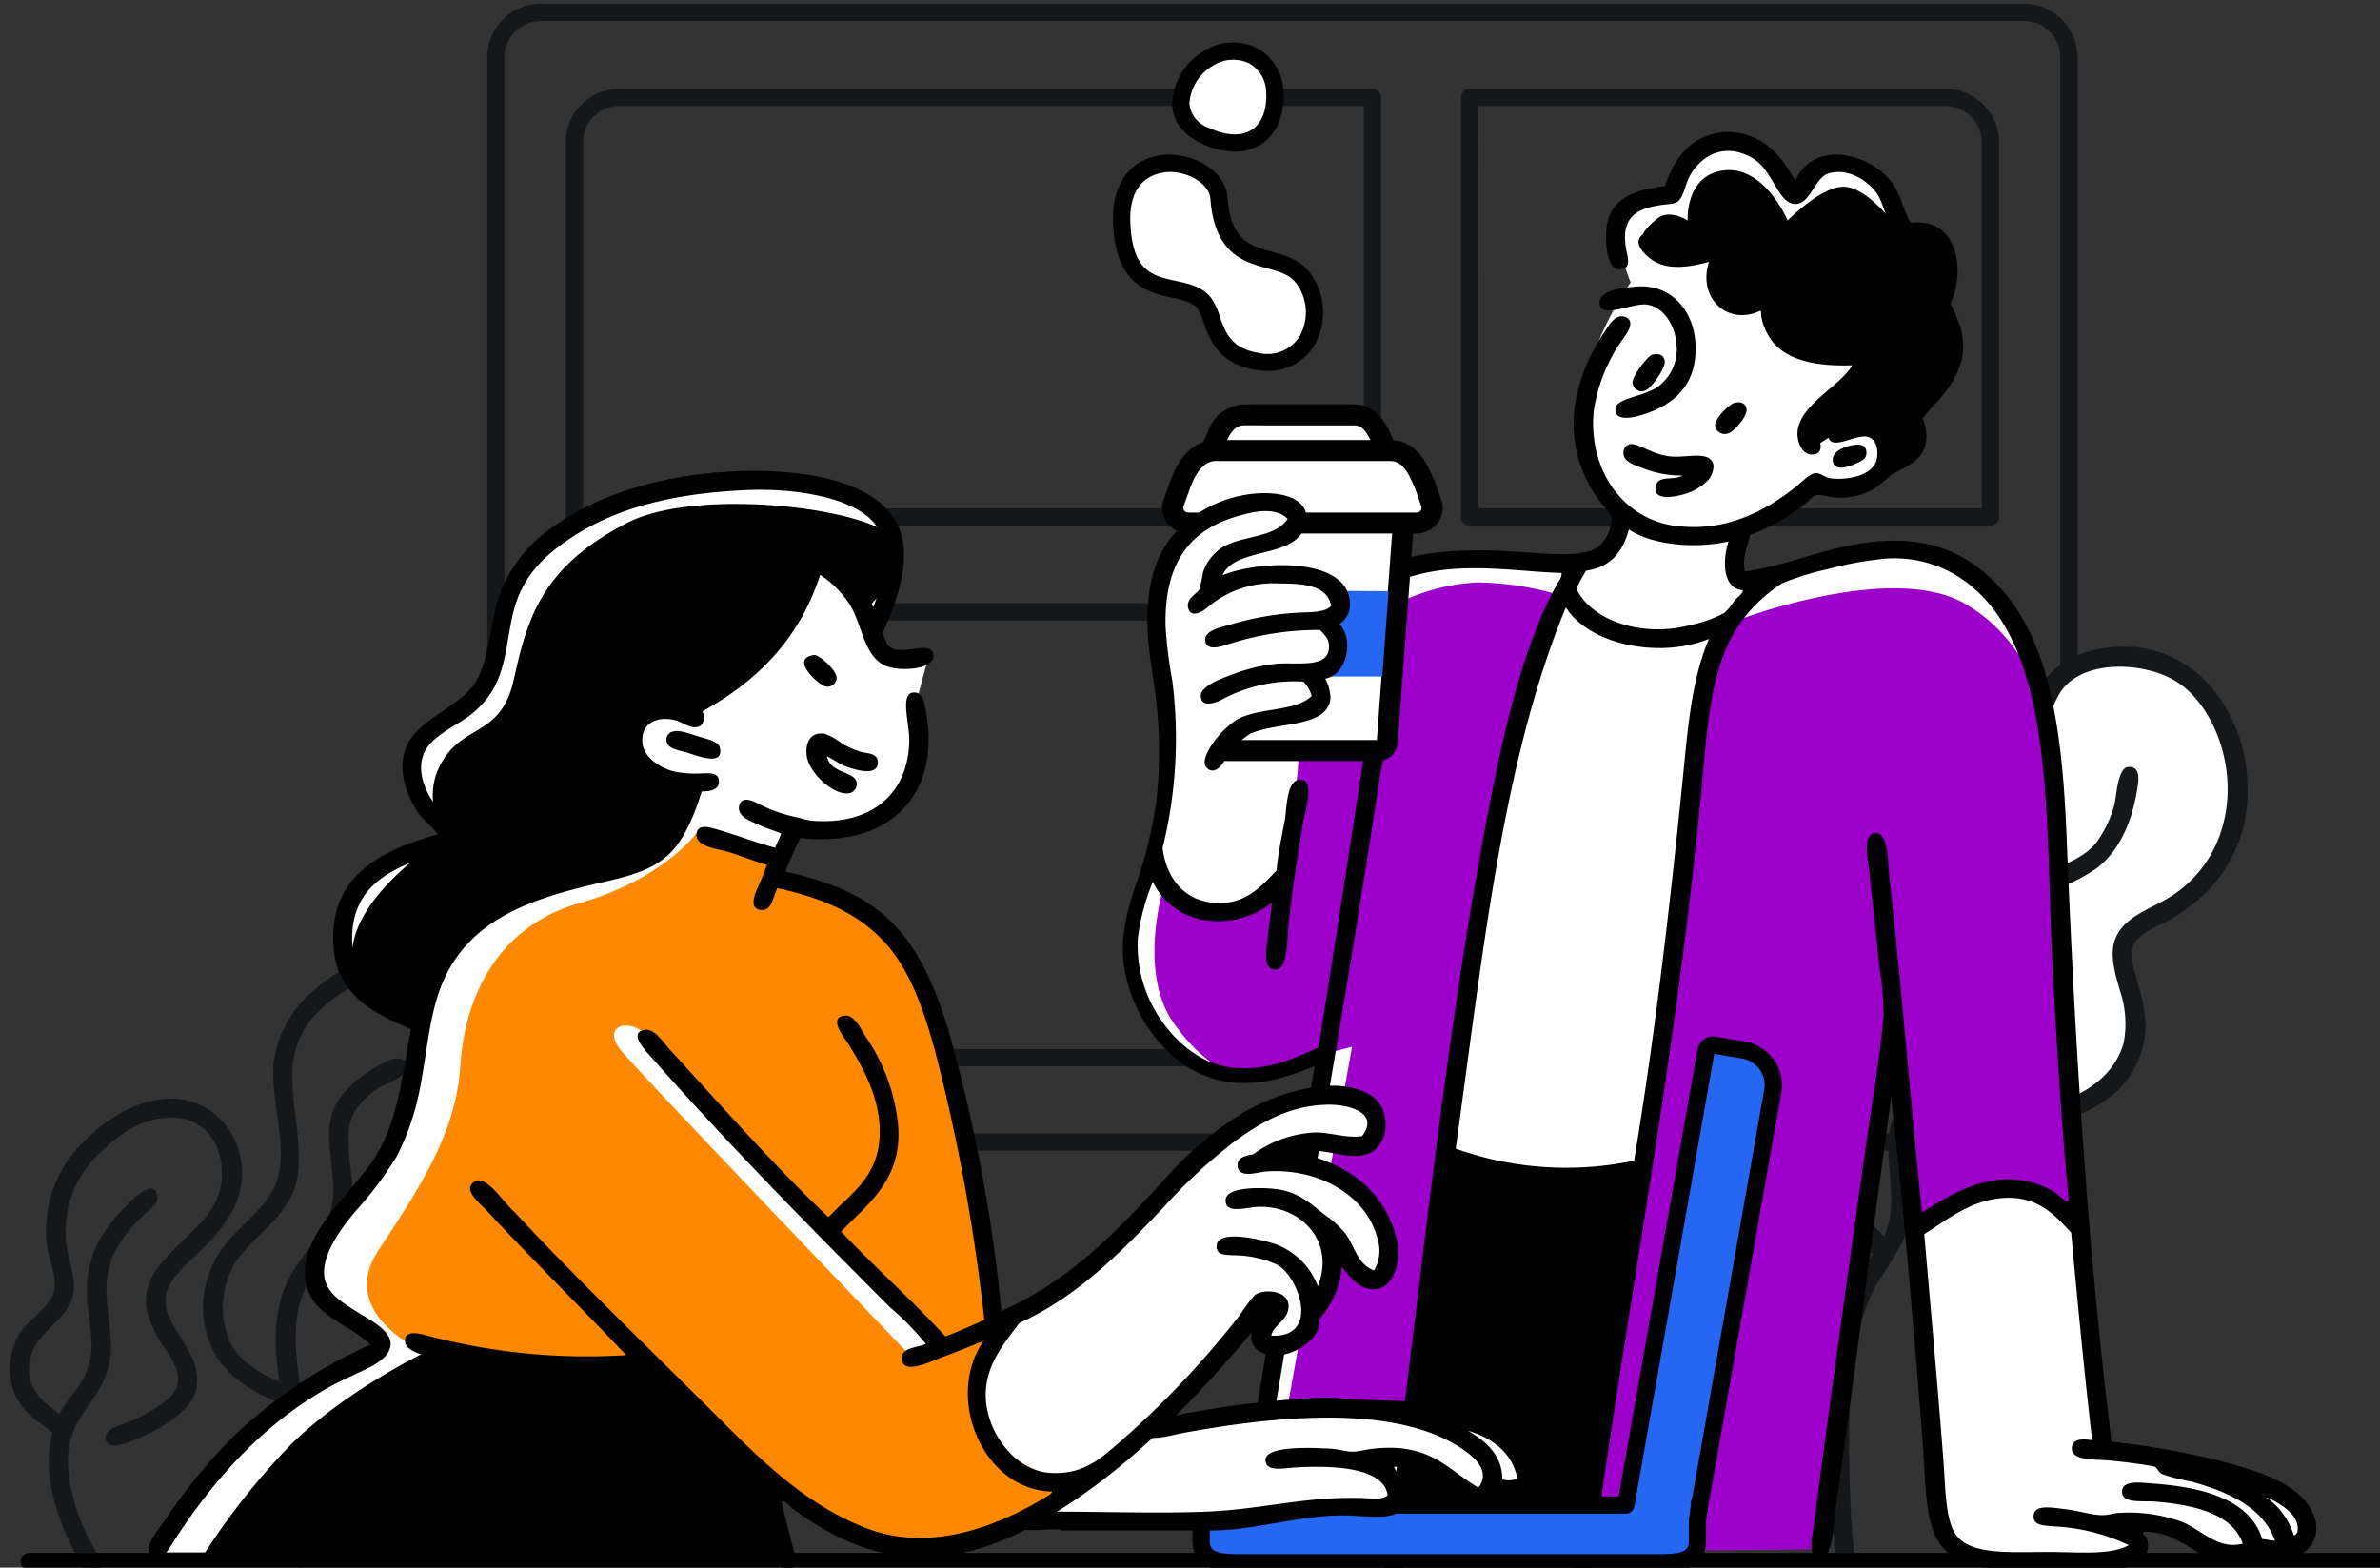
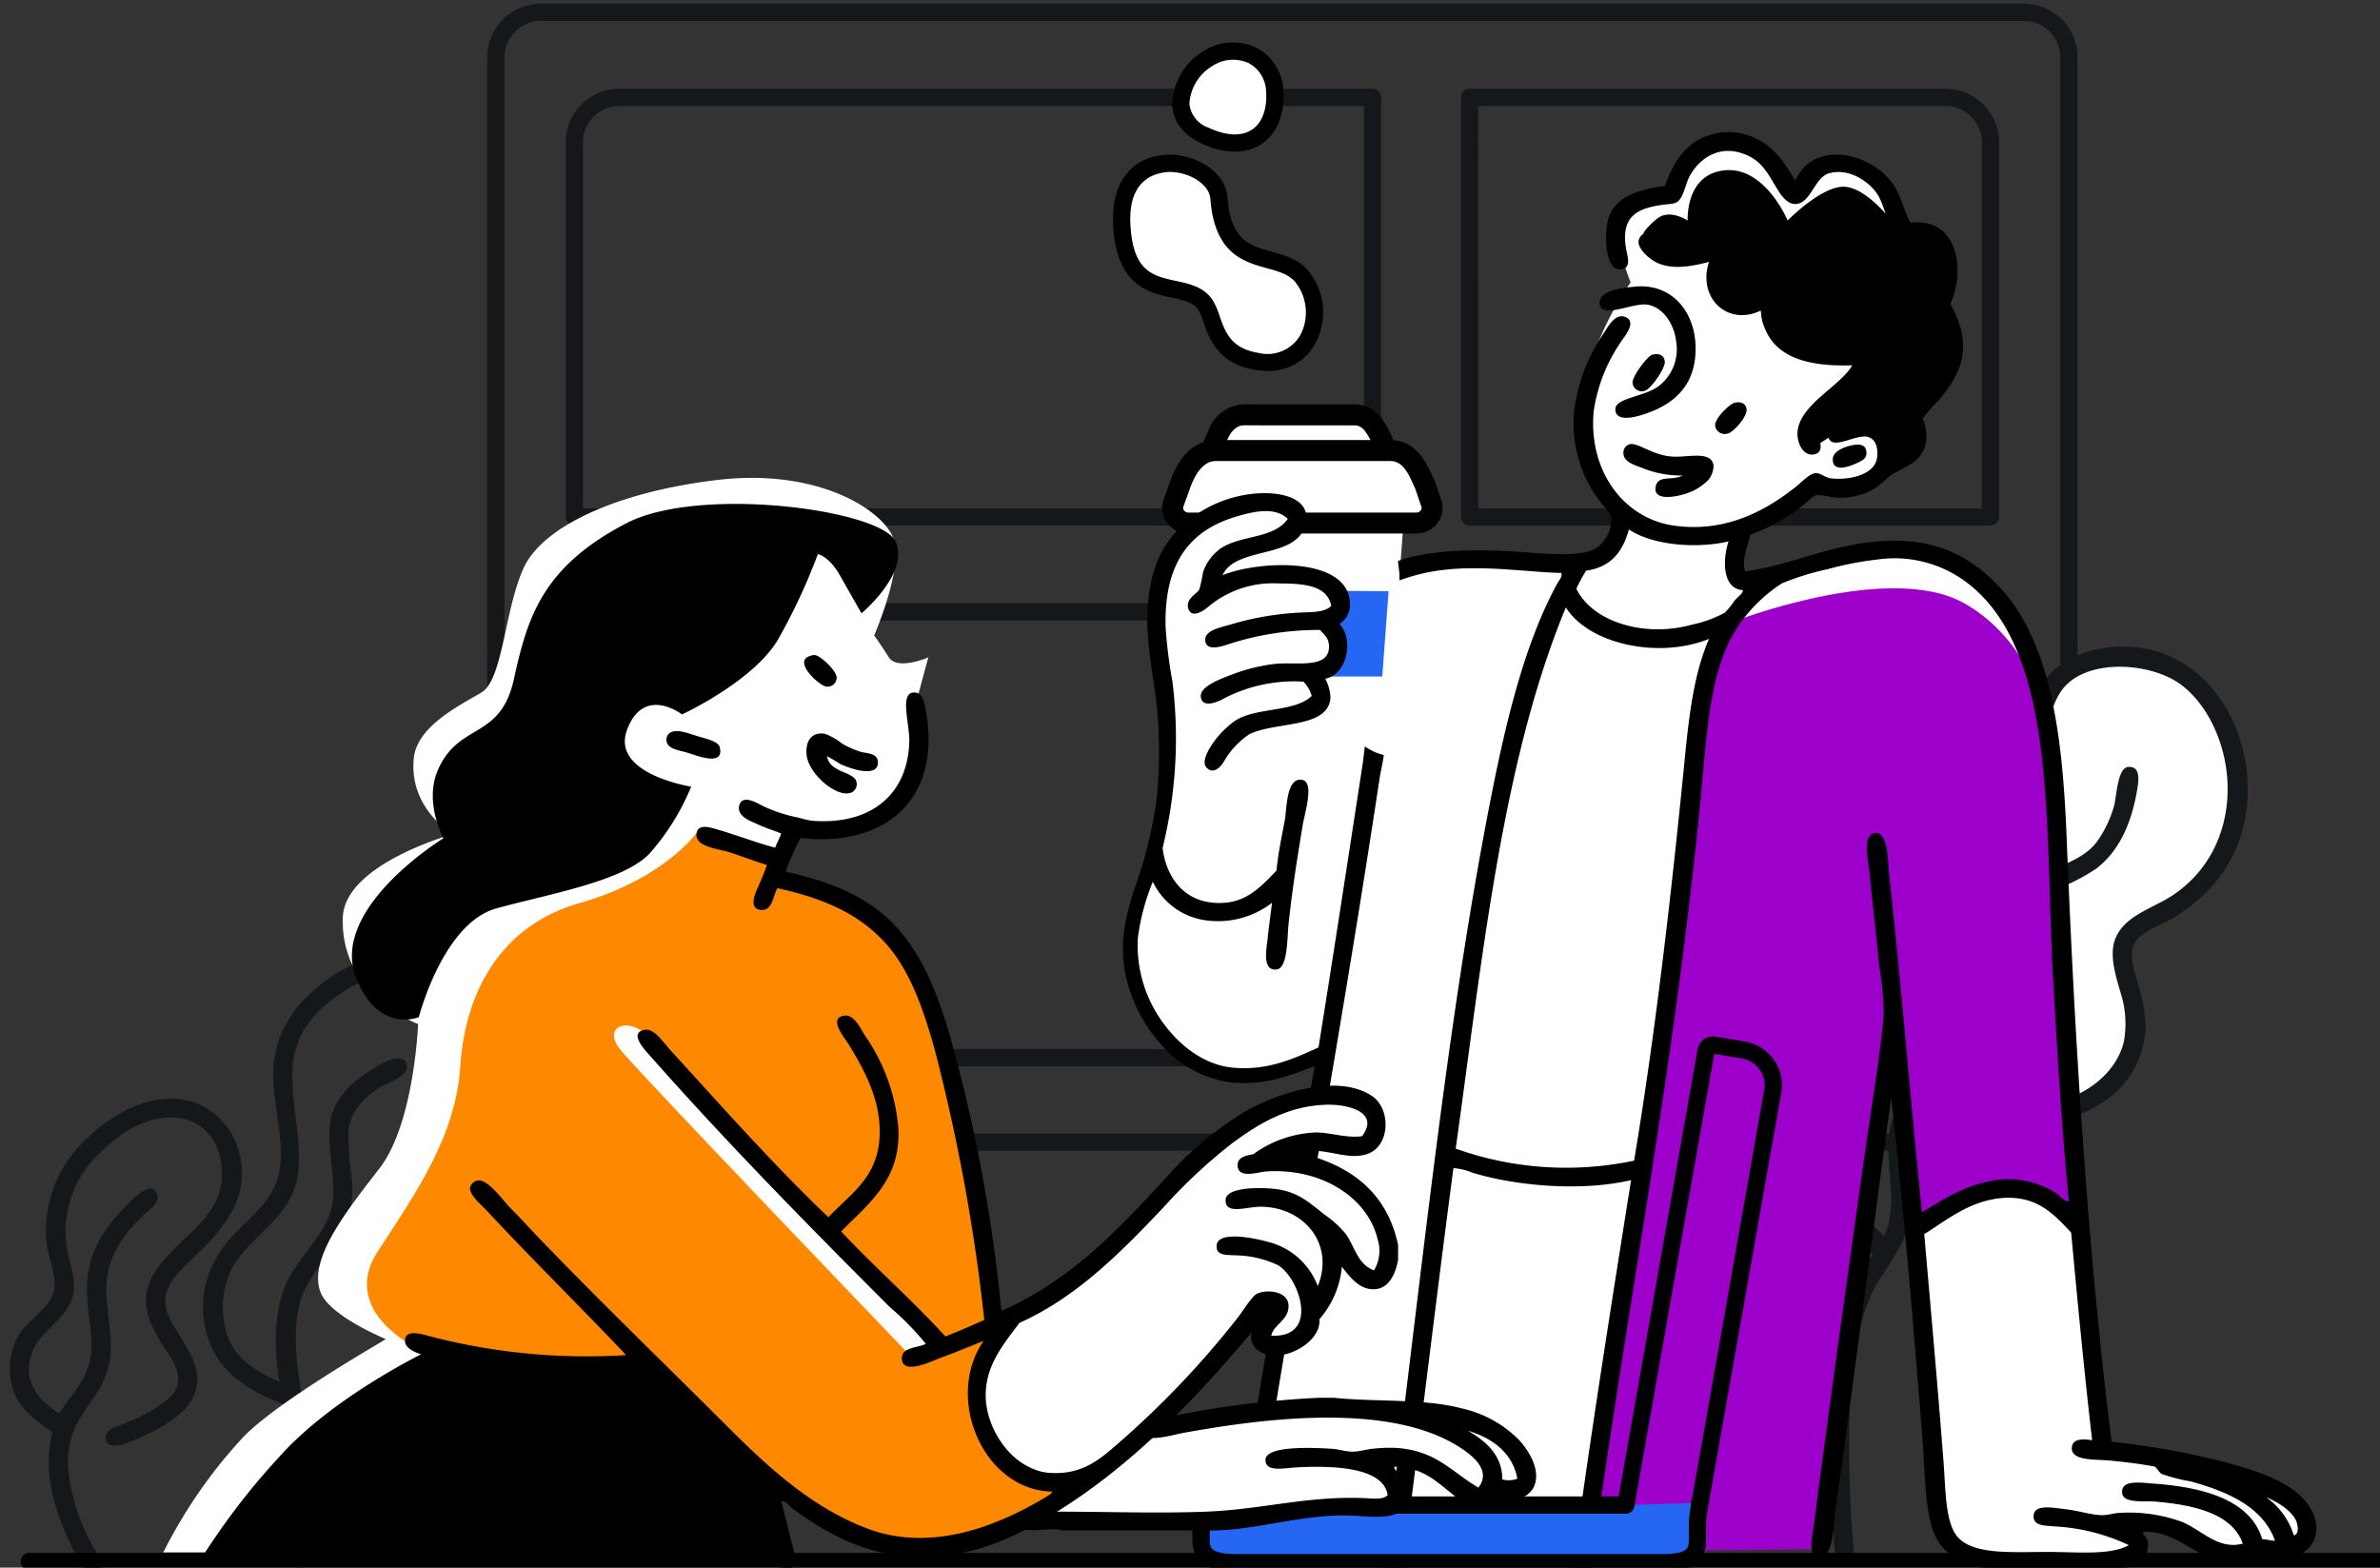
<svg xmlns="http://www.w3.org/2000/svg" width="281" height="185.078" viewBox="0 0 281 185.078">
  <rect x="0" y="0" width="281" height="185.078" fill="#333333" stroke="none" />
  <defs>
    <clipPath id="clip-path">
      <rect id="Rectangle_905" data-name="Rectangle 905" width="281" height="185.078" transform="translate(-1.144 -0.435)" fill="none" />
    </clipPath>
  </defs>
  <g id="mss_building_their_future" data-name="mss_building their future" transform="translate(1.144 0.435)" clip-path="url(#clip-path)">
    <path id="Path_2670" data-name="Path 2670" d="M241.761,135.425H66.657a6.336,6.336,0,0,1-6.328-6.328V6.327A6.335,6.335,0,0,1,66.657,0h175.1a6.335,6.335,0,0,1,6.328,6.327V129.1a6.336,6.336,0,0,1-6.328,6.328M66.657,2.036a4.3,4.3,0,0,0-4.292,4.292V129.1a4.3,4.3,0,0,0,4.292,4.293h175.1a4.3,4.3,0,0,0,4.293-4.293V6.327a4.3,4.3,0,0,0-4.293-4.292ZM232.5,125.463H176.315a1.019,1.019,0,0,1-1.019-1.018V71.813a1.019,1.019,0,0,1,1.019-1.018h61.492a1.019,1.019,0,0,1,1.018,1.018v47.321a6.336,6.336,0,0,1-6.328,6.329m-55.164-2.037H232.5a4.3,4.3,0,0,0,4.293-4.293v-46.3H177.333Zm-12.487,2.037H75.922a6.336,6.336,0,0,1-6.327-6.329V71.813A1.018,1.018,0,0,1,70.613,70.8h94.234a1.018,1.018,0,0,1,1.018,1.018v52.633a1.018,1.018,0,0,1-1.018,1.018M71.631,72.832v46.3a4.3,4.3,0,0,0,4.292,4.293h87.906v-50.6ZM237.807,61.623H176.315A1.019,1.019,0,0,1,175.3,60.6V11.061a1.019,1.019,0,0,1,1.019-1.018H232.5a6.336,6.336,0,0,1,6.328,6.327V60.6a1.019,1.019,0,0,1-1.018,1.018m-60.474-2.036h59.456V16.371A4.3,4.3,0,0,0,232.5,12.08H177.333Zm-12.487,2.036H70.613A1.018,1.018,0,0,1,69.595,60.6V16.371a6.336,6.336,0,0,1,6.327-6.327h88.924a1.018,1.018,0,0,1,1.018,1.018V60.6a1.018,1.018,0,0,1-1.018,1.018M71.631,59.587h92.2V12.08H75.922a4.3,4.3,0,0,0-4.292,4.291Z" transform="translate(-3.944)" fill="#15181b" />
    <path id="Path_2671" data-name="Path 2671" d="M268.817,82.765s-12.264-1.538-13.793,7.066,0,21.115,0,21.115l2.522,26.154s11.439-3.364,9.421-16.148,12.807-5.5,12.807-24.54c0-9.687-10.957-13.646-10.957-13.646" transform="translate(-16.627 -5.404)" fill="#fff" fill-rule="evenodd" />
    <path id="Path_2672" data-name="Path 2672" d="M236.079,150.821c2.17-4.467-.775-10.346,1.327-14.514,1.207-2.393,3.534-3.778,5.929-5.311,1.609-1.029,3.61-2.249,4.335-3.894,2.02-4.575-2.748-10.183-.53-14.779a6.7,6.7,0,0,1,2.479-2.39c3.536-2.029,9.194-2.513,11.593-5.664a13.877,13.877,0,0,0,2.036-4.248c.286-.98.374-4.521,1.681-4.6,1.545-.1,1.224,1.731.973,3.1-.707,3.868-2.213,6.939-4.69,8.851a21.341,21.341,0,0,1-6.195,2.92c-1.971.649-5.093,1.263-5.841,3.186-.633,1.624.011,4.009.354,5.664.607,2.923,1.5,6.432.089,9.2-1.007,1.98-3.206,3.368-5.133,4.6-2,1.279-4.409,2.634-5.222,4.691-.779,1.971-.263,4.93-.089,7.169a13.37,13.37,0,0,1-.884,6.638,53.659,53.659,0,0,1-2.921,4.779c-3.739,6.23-3.655,17.4-3.187,27.258.048.986.145,2.274.265,3.628.079.871.264,2.5-.885,2.566-1.406.079-1.308-2.115-1.415-3.54-.9-11.876-1.033-26.551,4.6-33.1a80.167,80.167,0,0,1-5.222-6.9c-1.77-2.783-4.543-7.342-2.743-11.505,1.036-2.4,3.746-4.295,6.018-5.841,2-1.363,5.4-3.138,6.107-5.664.8-2.852-.932-5.907-1.5-8.85-.91-4.665-.459-9.364,2.743-11.24,3.456-2.024,9.657-1.466,11.505-4.691.976-1.7,1.058-4,1.328-5.929.342-2.45.743-5.107,1.947-6.991,1.531-2.4,4.737-3.931,8.318-4.16a13.506,13.506,0,0,1,11.5,4.78A18.257,18.257,0,0,1,279,97.81a16.607,16.607,0,0,1-4.336,11.859,20.61,20.61,0,0,1-4.513,3.627c-1.531.883-4.223,1.772-4.691,3.363-.409,1.4.31,3.216.708,4.691a18.983,18.983,0,0,1,.8,4.513,10.9,10.9,0,0,1-4.868,9.027,18.058,18.058,0,0,1-4.69,2.214c-1.7.563-3.814.927-4.514,2.388-1.147,2.4.285,6.774-.8,9.824-.9,2.524-3.452,4.211-5.753,5.311a25.743,25.743,0,0,1-3.363,1.239c-1.242.371-2.949.786-3.185-.442-.228-1.177,1.241-1.357,2.388-1.681,4.062-1.152,7.871-2.9,8.142-7.7.188-3.291-.591-6.6,1.151-8.585,1.383-1.578,4.09-2.068,6.194-2.832,3.064-1.113,5.891-3.416,6.727-6.727a12.061,12.061,0,0,0-.443-6.018c-.443-1.6-1.289-4.119-.62-6.018,1.05-2.966,4.679-3.77,6.992-5.4a14.123,14.123,0,0,0,5.4-6.992c2.521-7.023-.415-14.933-4.867-17.965-3.71-2.525-11.395-2.938-13.984,1.151-2.765,4.366-.917,11.566-4.779,14.6-1.436,1.128-3.626,1.7-5.841,2.211-2.448.565-5.343.987-6.371,3.1-2.352,4.827,1.634,10.681,1.5,15.31-.121,4.257-3.682,6.261-6.549,8.231-2.636,1.811-6.021,3.612-6.284,6.9-.236,2.948,1.514,5.837,2.832,7.876a34.313,34.313,0,0,0,4.692,5.93" transform="translate(-14.788 -5.31)" fill="#15181b" fill-rule="evenodd" />
    <path id="Path_2673" data-name="Path 2673" d="M5.842,175.509c1.312-2.315,3.6-3.965,3.806-7.523.124-2.194-.532-4.48-.532-7.08,0-4.693,2.361-7.623,4.78-10.088.547-.558,3.087-3.2,3.539-1.064.193.913-.825,1.58-1.416,2.125-2.183,2.013-4.552,4.77-4.6,8.761-.027,2.194.545,4.808.532,6.9-.041,6.714-5.525,7.374-5.045,14.514A23.311,23.311,0,0,0,9.736,191c.438.853,1.176,1.68,1.15,2.743-.489.314-1.573-.075-2.3-.089-2.124-3.989-5.089-9.89-3.539-15.931C2.487,175.884.064,174.211,0,170.288a8.4,8.4,0,0,1,1.063-4.072c1.017-1.73,3.782-3.286,4.159-5.222.386-1.983-.756-3.977-.885-5.753a14.723,14.723,0,0,1,4.69-12.124c2.212-2.211,5.607-4.492,9.293-4.78,6.763-.525,11.025,6.55,8.229,12.745a20.191,20.191,0,0,1-4.158,5.311c-1.483,1.512-3.767,3.275-3.982,5.4-.188,1.848.986,3.332,1.769,4.69.972,1.684,2.353,3.466,1.859,6.018-.415,2.143-2.667,3.756-4.513,4.78a30.049,30.049,0,0,1-3.186,1.5c-1.12.442-2.877,1-3.009-.353-.1-1,1.17-1.342,2.035-1.681a24.592,24.592,0,0,0,2.567-1.151c1.337-.73,3.624-2.047,3.894-3.54.379-2.1-1.344-3.813-2.036-5.045-.8-1.426-1.841-3.227-1.682-5.309.2-2.615,2.326-4.628,3.895-6.2,2.117-2.116,4.852-4.181,5.045-7.875.211-4.052-2.184-7.054-5.841-7.081-3.639-.026-6.383,2.084-8.32,3.982a12.515,12.515,0,0,0-4.247,10.443c.15,2.226,1.208,4.147.885,6.284-.448,2.965-3.892,4.323-4.868,6.992-1.3,3.554.893,5.757,3.186,7.257" transform="translate(0 -9.042)" fill="#15181b" fill-rule="evenodd" />
    <path id="Path_2674" data-name="Path 2674" d="M46.994,120.007h.974c5.234.529,6.594,4.027,7.965,8.672,1.047,3.548,1.77,7.405,0,10.356a23.329,23.329,0,0,1-3.628,4.159c-1.541,1.541-3.449,3.1-3.629,5.665s.924,5.37,1.151,8.319c.62,8.058-2.865,12.577-7.612,15.841-.691.475-2.666,1.764-3.009.265-.247-1.079,1.211-1.627,2.037-2.212,4.006-2.843,7.155-7.452,6.283-14.691-.379-3.14-1.8-6.235-.8-9.381,1.471-4.6,6.155-6.022,7.7-10.088,1.071-2.82-.235-6.454-1.151-9.116-.833-2.421-1.73-4.388-3.54-5.133-2.866-1.18-6.512.442-8.495,1.681-3.091,1.93-5.8,4.611-6.2,8.673-.513,5.239,2.012,11.357-.265,15.753-1.751,3.381-5.129,5.127-6.9,8.319a10.423,10.423,0,0,0-.354,8.585c1.109,2.423,3.622,3.925,5.93,4.866-.773-4.258-.56-8.735.885-11.77s4.178-5.239,5.133-8.32c1.124-3.627-1.135-8.684.442-12.213,1.028-2.3,3.585-4.26,6.107-5.487.789-.383,2.288-.748,2.479.443.221,1.388-2.52,2.1-3.453,2.744-1.669,1.157-3.23,2.7-3.452,5.044a38.148,38.148,0,0,0,.443,5.928c.413,6.069-3.792,8.9-5.664,12.922-1.407,3.024-1.052,7.34-.532,10.8.879,5.83,1.951,12.717,1.328,20-.061.7-.018,1.826-1.24,1.858-1.759-.212-1.04-2.746-.973-4.159A62.807,62.807,0,0,0,33.9,173.2c-4.867-1.86-8.917-4.535-9.47-10.709v-1.417a12.4,12.4,0,0,1,3.452-7.7c1.654-1.831,3.987-3.573,5.044-6.018,1.789-4.14-.531-9.384-.177-14.249a12.961,12.961,0,0,1,4.779-8.761,16.349,16.349,0,0,1,9.47-4.337" transform="translate(-1.597 -7.845)" fill="#15181b" fill-rule="evenodd" />
    <path id="Path_2675" data-name="Path 2675" d="M280.073,197.734H2.411a1.018,1.018,0,1,1,0-2.036H280.073a1.018,1.018,0,0,1,0,2.036" transform="translate(-0.091 -12.794)" />
    <path id="Path_2676" data-name="Path 2676" d="M155.419,182.411h68.806l7.977-59.534s3.585,35.41,4.239,45-.56,15.033,4.32,16.568,19.051,1.2,19.7-.08-3.5-3.455-2.66-3.33,6.257-1.225,8.727,1.218,4.568,3.155,6.4,2.193,1.247-1.7,1.247-1.7a4.52,4.52,0,0,0,3.655,1.38c2.113-.313,3.956-1.623,2.661-3.981s-5.354-5.168-11.136-6.334-12.382-2.194-12.382-2.194-4.4-30.145-4.985-47.027,1.254-41.252-7.063-51.169S229.6,65.515,223.892,67s-10.135,3.846-10.554,1.219A7.208,7.208,0,0,1,214,63.748s.2-.222,2.908-2.275,5.318-3.816,5.318-3.816,4.891,1.287,6.732-.081,1.994-2.275,1.994-2.275,3.189-.46,3.572-1.786-1-3.575-1-3.575,5.638-5.313,5.318-8.2a8.455,8.455,0,0,0-1.329-4.142s1.923-7.391-1.329-9.1-3.739-.731-3.739-.731-3.945-9.478-7.895-7.879-4.737,3.9-4.737,3.9-3.589-8.126-8.061-6.579-6.731,6.173-6.731,6.173-5.838.362-5.9,3.654a20.265,20.265,0,0,0,1.5,6.984s-6.287,8.695-5.483,16.162,3.988,11.371,3.988,11.371,1.822,3.353-2.327,4.467-18.7-.272-22.769,1.788a63.369,63.369,0,0,0-6.73,3.9s-.092-1.911-2.909-2.517-3.907-1.018-6.9-.731-6.648,2.68-6.648,2.68.032-4.141,3.324-5.118,7.37-2.169,6.565-4.385-8.325-2.9-11.8,1.462S142.78,72.773,144.45,80.8s1.442,13.919-.582,19.655-4.4,15.094-.5,19.818,9.018,8.785,12.133,7.96,8.725-2.924,8.725-2.924Z" transform="translate(-9.236 -1.112)" fill="#fff" fill-rule="evenodd" />
-     <path id="Path_2677" data-name="Path 2677" d="M145.666,109.161s-3.047,10.006,1.247,16,8.281,6.988,11.8,6.011A21.065,21.065,0,0,0,164.2,128.9l3.739-.974-7.646,42.722h15.124s6.845-63.427,11.3-77.728,6.148-18.192,6.148-18.192A35.848,35.848,0,0,0,182.811,73.1a23.673,23.673,0,0,0-9.722,2.6l-1.08,15.757-10.387.243a29.151,29.151,0,0,1-.747,7.716,58.657,58.657,0,0,0-1.164,8.285s-1.8,4.65-6.233,4.142a14.375,14.375,0,0,1-6.731-2.275Z" transform="translate(-9.454 -4.778)" fill="#9e00cc" fill-rule="evenodd" />
    <path id="Path_2678" data-name="Path 2678" d="M216.715,77.7s18.3-7.083,27.09-2.032c7.732,4.443,9.929,13.2,10.222,17.625s2.991,55.555,2.991,55.555-6.626-5.625-10.47-4.223a41.291,41.291,0,0,0-8.061,4.385l-2.493-25.341-8.986,63.623-28.989.3s10.452-58.314,13.46-91.169A41.264,41.264,0,0,1,216.715,77.7" transform="translate(-12.945 -4.828)" fill="#9e00cc" fill-rule="evenodd" />
    <path id="Path_2679" data-name="Path 2679" d="M206.377,28.518s.5,2.318,3.739,2.437,4.819.08,4.819.08-1.5,4.329,1.165,5.36a5.479,5.479,0,0,0,4.4.082,4.351,4.351,0,0,0,3.406,5.6,47.987,47.987,0,0,0,8.975,1.3s-5.119,5.226-6.233,6.984a3.911,3.911,0,0,0-.332,3.492l2.908-1.868s4.649-.4,5.152,1.057a4.978,4.978,0,0,1,0,2.924s4.015-.882,4.155-2.761-.5-2.518-.5-2.518,5.675-5,4.985-8.2a27.643,27.643,0,0,0-1.744-5.441s2.349-5.367.415-7.391-4.9-1.219-4.9-1.219-3.878-5.756-7.063-5.44c-2.7.266-6.315,3.979-6.315,3.979s-2.981-7.191-8.31-5.767c-3.768,1.008-3.491,5.767-3.491,5.767s-2.114-1.408-3.574-.243-1.661,1.787-1.661,1.787" transform="translate(-13.492 -1.374)" fill-rule="evenodd" />
-     <path id="Path_2680" data-name="Path 2680" d="M181.234,144.881a45.951,45.951,0,0,0,11.385,2.356,53.613,53.613,0,0,0,11.232-.378l-6.081,39.607H175Z" transform="translate(-11.441 -9.471)" fill-rule="evenodd" />
    <path id="Path_2681" data-name="Path 2681" d="M153.016,61.77H171.9a2.472,2.472,0,0,1,2.588,2.338l-2,26.937a1.127,1.127,0,0,1-1.079,1.169H153.5a1.126,1.126,0,0,1-1.079-1.169l-2-26.937a2.473,2.473,0,0,1,2.59-2.338" transform="translate(-9.834 -4.038)" fill="#fff" fill-rule="evenodd" />
-     <path id="Path_2682" data-name="Path 2682" d="M171.326,93.366H153.416a2.366,2.366,0,0,1-2.318-2.409L149.1,64.113a3.724,3.724,0,0,1,3.824-3.668h18.885a3.711,3.711,0,0,1,3.826,3.577l-2,27.028a2.341,2.341,0,0,1-2.315,2.317m-17.755-2.479h17.6l1.994-26.957c0-.514-.608-1.008-1.351-1.008H152.928a1.246,1.246,0,0,0-1.35,1.1l2,26.844a.063.063,0,0,1,0,.021" transform="translate(-9.748 -3.952)" />
    <path id="Path_2683" data-name="Path 2683" d="M153.594,57.459a1.576,1.576,0,0,1-1.608-1.537,1.241,1.241,0,0,1,.113-.515l.478-1.047a3.467,3.467,0,0,1,3.071-2.419h13.029c1.689,0,2.392,1.261,2.956,2.271.056.113.534,1.217.534,1.217a1.24,1.24,0,0,1,.1.493,1.576,1.576,0,0,1-1.608,1.537Z" transform="translate(-9.936 -3.396)" fill="#fff" fill-rule="evenodd" />
    <path id="Path_2684" data-name="Path 2684" d="M168.59,53.094c.96,0,1.361.716,1.876,1.637l.477,1.1a.339.339,0,0,1-.367.3H153.507a.339.339,0,0,1-.367-.3l.478-1.047c.35-.822.984-1.694,1.944-1.694Zm0-2.479H155.561a4.648,4.648,0,0,0-4.209,3.169l-.467,1.021a2.474,2.474,0,0,0-.224,1.03,2.816,2.816,0,0,0,2.846,2.777h17.068a2.815,2.815,0,0,0,2.846-2.777,2.483,2.483,0,0,0-.2-.983l-.478-1.1c-.718-1.312-1.735-3.132-4.15-3.132" transform="translate(-9.849 -3.309)" />
    <path id="Path_2685" data-name="Path 2685" d="M148.73,65a1.832,1.832,0,0,1-1.822-1.836,1.247,1.247,0,0,1,.074-.422l.755-2.091c.909-2.7,2.42-4.208,4.24-4.208h20.609c2.328,0,3.228,2.038,4.1,4.01l.794,2.308c.067,1.413-.751,2.238-1.755,2.238Z" transform="translate(-9.604 -3.69)" fill="#fff" fill-rule="evenodd" />
    <path id="Path_2686" data-name="Path 2686" d="M172.5,57.6c1.519,0,2.152,1.431,2.967,3.272l.755,2.209a.589.589,0,0,1-.583.6h-27a.588.588,0,0,1-.581-.6l.755-2.091c.554-1.647,1.554-3.39,3.074-3.39Zm0-2.479H151.89c-1.385,0-3.924.657-5.413,5.05l-.747,2.067a2.462,2.462,0,0,0-.148.842,3.072,3.072,0,0,0,3.06,3.075h27a3.072,3.072,0,0,0,3.062-3.075,2.463,2.463,0,0,0-.134-.8l-.756-2.209c-.965-2.2-2.176-4.948-5.311-4.948" transform="translate(-9.517 -3.603)" />
    <path id="Path_2687" data-name="Path 2687" d="M151.27,74.055l21.422.154-.747,10.072-20.675,0Z" transform="translate(-9.889 -4.841)" fill="#2566f2" fill-rule="evenodd" />
    <path id="Path_2688" data-name="Path 2688" d="M149.055,66.044l6.12-2.7,3.561-.173,2.316.658s.939,1.313.678,1.555-1.057,1.21-1.161,1.245a11.6,11.6,0,0,1-1.97.865c-.588.1-5.36,2.038-5.465,2.108a13.889,13.889,0,0,0-1,1.451c-.036.1-.207,1.8-.207,2.007s6.051-1.383,6.051-1.383a26.169,26.169,0,0,1,4.285.16c.59.254,1.489.6,2.423.981s1.936.934,2.075,1.452.346,1.763-.45,1.971-2.143.484-2.351.552,1.9,1.282,1.9,1.661a14.771,14.771,0,0,1,.276,1.486,2.539,2.539,0,0,1-.45,1.625c-.277.241-2.179,1.486-2.179,1.486s.588,1.866.623,2.039.207,1.523-.139,1.662a41.908,41.908,0,0,1-4.356,1.762c-.9.173-4.459,1.211-5.049,1.764s-1.659,1.486-1.659,1.486-2.212,2.456-3.043,1.419-2.454-17.98-2.454-17.98Z" transform="translate(-9.638 -4.13)" fill="#fff" fill-rule="evenodd" />
    <path id="Path_2689" data-name="Path 2689" d="M283.318,179.338c-1.48-3.387-5.984-4.873-10.178-6.018a94.3,94.3,0,0,0-13.629-2.479c-2.822-22.624-4.32-46.647-5.31-71.419-.507-12.7-2.026-23.62-8.408-30-3.4-3.4-7.605-5.432-13.983-4.868-5.986.53-9.888,2.723-15.576,3.538-.421-1.476.325-3.018.62-4.335a22.733,22.733,0,0,0,6.106-3.364c.646-.485,1.282-1.244,1.77-1.328a7.93,7.93,0,0,1,1.77.265,8.162,8.162,0,0,0,4.956-.973,24.81,24.81,0,0,0,1.947-1.593c1.632-1.051,3.615-1.475,4.16-3.717a5.3,5.3,0,0,0-.355-3.009A18.277,18.277,0,0,1,238.98,48c1.7-1.938,3.747-4.747,2.742-8.5a14.543,14.543,0,0,0-1.238-3.009c1.856-4.016.814-10.262-4.692-9.557-.685-1.118-1.008-2.625-1.681-3.9-2.253-4.248-9.67-6.229-11.947-1.062-1.608-2.815-3.45-5.4-7.522-5.752h-.885c-4.037.418-5.826,3.082-6.991,6.371-3.079.393-5.962,1.2-6.727,4.07-.406,1.525-.4,6.194,1.682,5.754,1.142-.242.59-1.606.443-2.567-.579-3.752,1.423-4.627,4.337-5.044.679-.1,1.433-.046,1.858-.441.653-.612.859-2.054,1.327-2.921,1.15-2.124,3.669-4,6.991-2.39,1.66.8,2.317,2.185,3.364,3.894.524.857,1.211,1.783,2.123,1.769,1.849-.028,2.259-3.148,3.982-3.628,2.473-.688,4.771,1.082,5.665,2.391,1.056,1.544,1.294,4.69,3.009,5.486.625.29,2.055-.017,3.009.443,1.584.764,1.385,3.682.887,5.4a5.118,5.118,0,0,0-.532,1.947c.13,1.372,1.58,2.681,1.594,4.69.015,2.715-1.981,4.811-3.54,6.283-.577.545-1.512,1.093-1.593,1.681-.113.81.714,1.531.707,2.566a1.772,1.772,0,0,1-1.239,1.77c-.338-1.55-.917-3.242-2.743-3.717s-5.606.4-5.31,2.124c.316,1.837,3.387-.426,4.779.088,1.2.444,1.108,2.154.885,2.832-.55,1.668-3.281,2.258-5.309,2.037-.772-.085-1.214-.653-1.86-.621-.682.037-1.635,1.064-2.3,1.594-3.2,2.544-8.051,5.513-14.425,4.6-5.932-.847-10.094-6.459-9.471-13.452a19.383,19.383,0,0,1,3.275-8.319c.419-.629,1.806-2.244.532-2.831-1.242-.574-2.143,1.18-2.478,1.68a20.922,20.922,0,0,0-3.629,9.381A15.241,15.241,0,0,0,198.8,59.42c.434.639,1.637,1.84,1.68,2.389a4.5,4.5,0,0,1-1.68,3.452c-1.581,1.053-4.983.837-7.789.62-5.514-.429-11.65-.51-15.753.974.032.385.082.763.133,1.143a6.488,6.488,0,0,1,.037,1.156,22.207,22.207,0,0,1,5.14-1.237c4.893-.582,9.918.252,13.983.353.116.514-.312.923-.531,1.327-3.735,6.888-5.923,15.818-7.7,24.78-5.708,28.793-8.635,61.006-12.745,91.334a10.873,10.873,0,0,0,2.213.088c2.076-15.681,3.94-31.578,6.016-47.258a6.9,6.9,0,0,1,2.214.53c4.911,1.506,12.629,2.3,18.762.885-2.407,15.146-4.816,30.289-6.9,45.756a10.653,10.653,0,0,0,2.212.088c4.084-30.469,9.881-59.345,12.921-91.155.78-8.181,1.083-15.964,5.045-20.975a18.125,18.125,0,0,1,4.512-4.16,31.323,31.323,0,0,1,5.4-1.681,39.1,39.1,0,0,1,5.929-1.151,14.156,14.156,0,0,1,10.887,3.009c10.351,8.329,8.816,28.665,9.823,46.464.511,9.04,1.028,17.882,1.859,26.284-.565.078-1.058-.657-1.682-1.062a10.5,10.5,0,0,0-7.434-1.328c-3.326.558-6.131,2.446-8.229,3.717-1.364-13.269-2.408-26.595-3.895-40.091-.165-1.5-.088-4.737-1.593-4.69-1.621.05-.863,3.193-.708,4.69.422,4.127.78,7.123,1.151,11.063a33.869,33.869,0,0,1,.531,5.752c-.49,5.266-1.435,10.693-2.213,16.2-1.884,13.314-3.773,26.843-5.575,40.446-.127.948-.29,2.334-.532,4.071-.107.77-.712,3.245.708,3.363,1.7.14,1.746-4.516,1.947-5.93,2.35-16.547,4.239-31.713,6.549-48.409,1.446,12.881,2.638,26.822,3.716,40.621.255,3.263.24,7.145,1.063,10,1.721,5.974,8.9,5.222,16.9,5.222,3.216,0,8.013.308,8.585-2.479a2.221,2.221,0,0,0-.089-1.327c-.11-.281-.631-.512-.354-.8,5.318-.136,7.927,5.966,13.452,3.01a9.666,9.666,0,0,0,2.389.178c.334-.042.637-.3.973-.354.4-.064.742.075,1.064,0,1.966-.457,3.145-2.619,2.123-4.956M209.066,90.749c-1.584,15.914-3.438,31.989-5.929,46.906a38.845,38.845,0,0,1-21.063-1.417c3.15-22.485,5.479-45.791,13.009-63.9,2.677,4.313,10.9,6.14,16.9,3.718-1.851,4.249-2.4,9.425-2.921,14.69m5.929-19.2a9.373,9.373,0,0,1-1.15,1.416,14.209,14.209,0,0,1-3.894,1.417c-5.6,1.557-11.749-.335-13.63-4.249A20.218,20.218,0,0,1,197.472,68c2.906-.4,4.355-2.252,5.045-4.868,2.652,1.792,7.721,2.34,11.771,1.417-.7,2.1-.779,5.571,1.681,5.753.086.325-.6.8-.974,1.238m62.306,110.8c-1.39-4.536-6.658-6.1-12.745-6.549-1.662-.122-3.819-.467-3.806.974.013,1.417,2.406,1.015,3.983,1.15,4.489.387,9.043,1.4,10.265,4.957-2.9.775-4.858-1.622-7.168-2.567a18.3,18.3,0,0,0-7.434-1.061c-.663.032-1.322.277-2.035.264-1.284-.021-2.685-.517-4.338-.707-1.543-.179-3.665-.612-3.717.8-.042,1.161,1.19,1.124,2.478,1.239a23.187,23.187,0,0,1,8.762,2.211c-2.221,1.234-6.091.8-9.647.8-4.173,0-8.936.4-10.708-1.947-1.316-1.738-1.291-5.607-1.5-8.409-.689-9.035-1.546-18.521-2.3-27.169,2.522-1.545,5.274-3.91,9.115-4.247,4.154-.365,6.193,1.884,8.232,4.07.763,8.235,1.544,16.448,2.477,24.514-1.167-.186-2.264-.164-2.389.8-.221,1.681,2.8,1.438,4.425,1.594,2.208.211,3.946.453,5.309.708.391.218.508.679.886.885a21.145,21.145,0,0,0,3.452.884c4.229,1.186,8.453,2.939,9.912,6.992-.558,0-.947-.174-1.5-.178m3.717-.442a8.527,8.527,0,0,0-3.276-4.513c1.054.41,3.206,1.573,3.63,3.009.1.326.317,1.34-.354,1.5" transform="translate(-11.347 -1.061)" fill-rule="evenodd" />
    <path id="Path_2690" data-name="Path 2690" d="M226.746,52.638c.466.722,1.034,2.32-.354,2.479-1.294.147-1.939-1.5-1.857-2.654.229-3.241,5.113-5.457,6.46-7.878-5.946.194-10.262-1.243-10.8-6.461-3.928,1.892-7.5-1.512-6.107-5.752-2.176.58-4.755,1.048-6.638-.178-.466-.3-1.779-1.341-1.682-2.3a1.193,1.193,0,0,1,1.063-.974c1.053,0,1.411,1.266,2.124,1.593a4,4,0,0,0,1.064.266c2.2.245,6.175-2.313,6.548.442.139,1.031-.549,2.059-.532,3.009.015.853.462,2.019,1.327,2.213,1.751.393,2.4-1.441,3.982-1.063,1.317.316,1.053,3.381,1.5,4.337,1.185,2.5,4.519,2.618,8.142,2.655,1.026.01,2.508.043,2.744,1.151.253,1.187-.78,2.107-1.328,2.743-1.967,2.283-3.942,3.578-5.665,6.372" transform="translate(-13.452 -1.891)" fill-rule="evenodd" />
    <path id="Path_2691" data-name="Path 2691" d="M205.1,35.736c4.174-.383,6.986,2.852,7.08,7.08.106,4.76-2.785,6.964-6.283,8.054-.717.223-3.249.965-3.187-.708.047-1.239,3.342-1.449,4.957-2.566a5.462,5.462,0,0,0,2.212-5.4c-.2-1.928-1.5-4.078-3.453-4.337-1.7-.226-5.4,1.736-5.574-.089-.163-1.657,2.935-1.914,4.248-2.036" transform="translate(-13.13 -2.334)" fill-rule="evenodd" />
    <path id="Path_2692" data-name="Path 2692" d="M207.316,44.35c.679-.2,1.407-.065,1.5.8.086.765-1.675,3.311-2.391,3.452a1.083,1.083,0,0,1-1.415-.973c-.048-.727,1.74-3.113,2.3-3.274" transform="translate(-13.403 -2.894)" fill-rule="evenodd" />
    <path id="Path_2693" data-name="Path 2693" d="M217.731,50.411c.431-.112,1.265-.141,1.417.708.157.885-1.537,2.772-2.212,2.921a1.141,1.141,0,0,1-1.5-.974c-.03-.787,1.642-2.482,2.3-2.654" transform="translate(-14.084 -3.292)" fill-rule="evenodd" />
    <path id="Path_2694" data-name="Path 2694" d="M210.869,59.34a12.212,12.212,0,0,1-4.78-.885c-.886-.365-2.436-.7-2.213-2.036a1,1,0,0,1,.885-.8c1.228.041,2.785,1.482,5.221,1.5,1.813.016,4.3-.657,4.514,1.062a2.688,2.688,0,0,1-.619,1.681,6.26,6.26,0,0,1-2.566,1.594c-1.18.406-4.095.99-3.628-.885.326-1.32,1.961-.572,3.186-1.239" transform="translate(-13.327 -3.636)" fill-rule="evenodd" />
    <path id="Path_2695" data-name="Path 2695" d="M232.951,55.716c.47-.045,1.265-.076,1.328.887.052.779-.551,1.008-1.239,1.326-.824.382-2.793,1.1-2.742-.532.028-1.006,1.7-1.588,2.653-1.681" transform="translate(-15.055 -3.641)" fill-rule="evenodd" />
    <path id="Path_2696" data-name="Path 2696" d="M169.2,91.73c-.1.657-.159,1.38-.254,2-1.766,11.5-3.441,22.453-5.222,33.541-2.874,1.3-6.013,2.774-10.089,2.39-3.4-.318-6.241-2.572-8.142-5.133a15.432,15.432,0,0,1-3.1-10.177,26.03,26.03,0,0,1,1.77-6.638,8.111,8.111,0,0,0,6.018,4.514,10.433,10.433,0,0,0,8.055-2.036c-.188,1.526-.356,2.675-.532,4.336-.109,1.025-.685,3.715,1.062,3.54,1.348-.135,1.249-3.744,1.415-5.31.475-4.425,1.012-7.688,1.681-11.771.236-1.43,1.419-5.06-.088-5.311-1.87-.31-1.783,3.4-2.035,4.779-.325,1.774-.8,3.944-.974,5.93-1.518,1.564-3.236,3.588-6.107,3.806-4.414.334-6.869-2.638-7.345-6.46a54.01,54.01,0,0,0,1.151-19.737,53.965,53.965,0,0,1-.8-6.46c-.148-7.5,2.851-11.381,8.585-13.01,1.677-.477,4.346-1.159,5.841.353-1.71,2.385-5.413,1.848-7.878,3.453a5.745,5.745,0,0,0-2.124,2.832,16.558,16.558,0,0,1-.443,2.036c-.221.481-1.549,1.043-1.327,2.123.3,1.438,1.849.388,2.3,0a11.876,11.876,0,0,1,8.407-2.831c2.778.008,5.743.152,6.195,2.654-.841.836-2.449.706-3.894.8a34.38,34.38,0,0,0-8.054,1.416c-1.081.326-3.012.651-2.921,1.859.1,1.366,2.029.676,2.744.442a34.563,34.563,0,0,1,10.8-1.681c.622.674,1.12,1.059,1.062,2.124-.127,2.391-3.578,1.689-6.107,1.859a20.685,20.685,0,0,0-5.221,1.238c-1.242.478-3.932,1.394-3.806,2.654.121,1.2,1.436.871,2.479.355a17.954,17.954,0,0,1,9.646-2.125,4.06,4.06,0,0,1,.974,1.681c-1.959,1.947-6.5,1.308-9.028,2.921a10.948,10.948,0,0,0-1.947,1.769c-.551.64-2.315,2.909-1.415,3.807.834.836,1.687-.213,1.946-.619a9.7,9.7,0,0,1,3.1-3.363c3.165-1.517,9.236-.653,9.558-4.248a5.108,5.108,0,0,0-.62-2.3c2.5-.439,3.471-4.527,1.681-6.46a2.678,2.678,0,0,0,1.238-2.213c.133-5.786-10.722-5.323-15.045-3.539,1.251-2.809,6.315-2.3,8.584-4.16a3.333,3.333,0,0,0,1.328-2.832c-.219-2.232-3.155-2.878-6.018-2.654a14.649,14.649,0,0,0-8.761,3.893c-2.293,2.138-3.53,4.921-3.9,8.762-.408,4.32.436,7.73.887,11.417a52.8,52.8,0,0,1,.089,12.035,50.04,50.04,0,0,1-2.479,10.178c-1.165,3.521-2,6.84-1.15,10.62a17.792,17.792,0,0,0,4.336,8.318,13.037,13.037,0,0,0,8.407,4.337c3.879.279,6.642-.854,9.558-1.947-3.354,18.936-6.2,36.728-9.381,55.666-.207,1.237-.7,2.953.62,3.1,1.2.132,1.311-1.075,1.5-2.3.541-3.439,1.022-6.428,1.5-9.382,4.444-27.3,9.283-53.6,13.451-81.242.077-.5.333-1.541.474-2.584A6.3,6.3,0,0,1,169.2,91.73" transform="translate(-9.194 -4.042)" fill-rule="evenodd" />
    <path id="Path_2697" data-name="Path 2697" d="M156.429,43.543c6.348,1.037,8.531-5.915,5.4-9.909-2.733-3.487-9.2-.376-9.877-9.352-.36-4.793-11.9-7.17-11.478,2.936s7.662,6.223,9.888,9.665c1.156,1.789.983,5.831,6.066,6.66" transform="translate(-9.183 -1.318)" fill="#fff" fill-rule="evenodd" />
    <path id="Path_2698" data-name="Path 2698" d="M157.6,44.595a8.767,8.767,0,0,1-1.408-.118c-4.41-.72-5.453-3.69-6.142-5.655a7.806,7.806,0,0,0-.613-1.458c-.53-.818-1.509-1.064-3.064-1.4-2.822-.609-6.685-1.442-6.987-8.776-.236-5.7,3.038-7.921,6.181-8.1,3.29-.2,7.087,1.837,7.328,5.05.379,5.048,2.614,5.667,5.2,6.382,1.612.446,3.28.907,4.464,2.418a7.761,7.761,0,0,1,.63,8.563,6.233,6.233,0,0,1-5.588,3.1M146.024,21.108c-3.2.176-4.754,2.358-4.6,6,.237,5.759,2.622,6.274,5.383,6.869,1.637.353,3.331.719,4.343,2.285a8.871,8.871,0,0,1,.825,1.889c.653,1.866,1.331,3.795,4.55,4.32a4.486,4.486,0,0,0,4.917-2.006,5.765,5.765,0,0,0-.48-6.271c-.771-.984-1.992-1.322-3.4-1.711-2.762-.765-6.2-1.714-6.688-8.193-.127-1.7-2.431-3.179-4.842-3.179" transform="translate(-9.111 -1.247)" />
    <path id="Path_2699" data-name="Path 2699" d="M150.81,15.96c5.054,2.368,8.549-.284,8.221-5.254-.253-3.857-4.043-6.071-7.887-3.833-2.733,1.592-5.445,6.691-.334,9.087" transform="translate(-9.671 -0.391)" fill="#fff" fill-rule="evenodd" />
    <path id="Path_2700" data-name="Path 2700" d="M154.247,17.787a9.377,9.377,0,0,1-3.94-.976c-2.748-1.288-3.4-3.206-3.46-4.586a7.6,7.6,0,0,1,3.712-6.3,6.417,6.417,0,0,1,6.326-.364,6.019,6.019,0,0,1,3.091,5.01c.182,2.771-.735,5.058-2.515,6.274a5.608,5.608,0,0,1-3.213.945m-3.077-2.819c2.076.974,3.9,1.04,5.141.193,1.171-.8,1.766-2.425,1.633-4.459a3.952,3.952,0,0,0-2.015-3.348,4.434,4.434,0,0,0-4.345.327,5.588,5.588,0,0,0-2.7,4.453,3.361,3.361,0,0,0,2.29,2.834" transform="translate(-9.6 -0.32)" />
-     <path id="Path_2701" data-name="Path 2701" d="M203.945,187.023l9.673-54.808a.827.827,0,0,1,.961-.661l3.414.574a4.207,4.207,0,0,1,3.5,4.848L213,185.115a4.29,4.29,0,0,1-4.963,3.422l-3.415-.574a.817.817,0,0,1-.679-.939" transform="translate(-13.332 -8.599)" fill="#2566f2" fill-rule="evenodd" />
    <path id="Path_2702" data-name="Path 2702" d="M208.7,189.545a5.356,5.356,0,0,1-.9-.076l-3.414-.575a1.823,1.823,0,0,1-1.206-.757,1.8,1.8,0,0,1-.307-1.361l9.673-54.809a1.847,1.847,0,0,1,2.135-1.488l3.411.575a5.27,5.27,0,0,1,3.467,2.168,5.114,5.114,0,0,1,.869,3.86l-8.5,48.138a5.3,5.3,0,0,1-5.235,4.325m-3.784-2.625,3.223.543a3.28,3.28,0,0,0,3.792-2.6l8.495-48.138a3.087,3.087,0,0,0-.525-2.332,3.267,3.267,0,0,0-2.143-1.336l-3.238-.545Z" transform="translate(-13.261 -8.528)" />
    <path id="Path_2703" data-name="Path 2703" d="M200.66,189.631H151.338a.822.822,0,0,0-.831.812v3.382c0,2.319,1.965,2.614,4.337,2.614h50c2.372,0,4.261-.3,4.261-2.614v-2.36l.293-2.092Z" transform="translate(-9.839 -12.38)" fill="#2566f2" fill-rule="evenodd" />
    <path id="Path_2704" data-name="Path 2704" d="M204.768,197.387h-50c-1.6,0-5.354,0-5.354-3.633v-3.382a1.841,1.841,0,0,1,1.849-1.83h49.322a1.018,1.018,0,1,1,0,2.036H151.454v3.177c0,.935.237,1.6,3.319,1.6h50c3.018,0,3.243-.632,3.243-1.6v-2.36c.009-.14.3-2.232.3-2.232a1.019,1.019,0,0,1,2.018.281l-.284,2.022v2.289c0,3.633-3.566,3.633-5.279,3.633" transform="translate(-9.768 -12.309)" />
    <path id="Path_2705" data-name="Path 2705" d="M121.868,182.777s12.514,1.431,19.861.812,14.042-2.324,16.12-2.356,6.455.984,6.9-.567-2.91-4.792-2.91-4.792,5.53-1.127,7.895,1.137,4.663,4.4,5.651,3.655a2.09,2.09,0,0,0,.913-1.7s4.3,1.936,4.488,0-1.484-6.256-6.648-7.312-11.889-1.881-13.3-2.11-10.554.571-13.379.974-10.721,1.381-10.721,1.381l11.718-12.426s.418,2.591,2.243,2.76a5.03,5.03,0,0,0,4.072-2.112,8.4,8.4,0,0,0,.331-1.461,8.218,8.218,0,0,0,2.328-3.33,27.536,27.536,0,0,0,.083-5.361s2.63,4.851,5.068,4.061,1.84-4.013.166-6.741-4.555-5.76-6.814-6.173a55.371,55.371,0,0,0-6.564-.486s4.583-2.857,8.227-2.355,5.836-.87,5.069-2.194-3.684-4.853-8.31-3.33-12.535,6.955-18.283,13.32-12.65,11.41-14.624,12.184a30.758,30.758,0,0,1-3.989,1.219s-4.8-28.62-7.23-36.875-6.82-11.142-9.722-12.833-8.642-2.681-8.642-2.681l2.326-5.441s12.332,1.15,13.546-6.416.614-9.043.915-10.153,1.079-3.98,1.079-3.98-3.644,1.571-4.653,0-1.745-2.6-1.745-2.6,3.586-8.183,2.244-11.533-8.964-8.2-20.693-6.823-20.658,5.426-22.935,10.4-2.433,13.182-4.985,14.7-7.577,3.963-7.978,7.715c-.638,5.96,4.571,9.016,4.571,9.016S40.818,105.481,40.6,111.79c-.322,9.239,8.891,12.59,8.891,12.59s-.45,11.736-4.571,17.055-8.336,10.694-6.98,14.538c1.009,2.861,7.728,5.6,7.728,5.6,0,.1-12.558,7.146-16.85,11.6a58.707,58.707,0,0,0-9.41,13.582H92.784l-1.911-8.447s11.593,8.111,18.614,7.877a28.622,28.622,0,0,0,12.382-3.41" transform="translate(-1.269 -3.915)" fill="#fff" fill-rule="evenodd" />
    <path id="Path_2706" data-name="Path 2706" d="M51.769,169.735s-11.745,5.435-18.448,12.994a82.6,82.6,0,0,0-9.557,12.589l68.474.081-.748-9.666s-6.862-6.19-9.143-8.528-4.4-5.036-4.4-5.036-9.676-.333-14.956-.894-11.219-1.542-11.219-1.542" transform="translate(-1.554 -11.096)" fill-rule="evenodd" />
    <path id="Path_2707" data-name="Path 2707" d="M51.171,165.652s-9.419-4.374-4.737-11.532,9.193-13.691,9.722-21.848,4.338-16.469,14.127-19.25,13.711-8.2,13.711-8.2l9.64,2.843-.249,2.6s13.8,2.467,17.368,11.7,9.224,40.286,9.224,40.286l-.417,2.029.332-.731-10.22,3.33S77.667,133.528,75.1,130.4c-2.41-2.938,1.172-4.043,3.324-1.464,1.112,1.334,33.9,36.711,33.9,36.711l8.476-2.841s-7.139,11.2-1.663,14.538a45.647,45.647,0,0,0,10.471,4.711s-11.25,9.414-23.019,6.334-29.085-21.767-29.085-21.767-3.6,1.608-10.312,1.159-16.03-2.135-16.03-2.135" transform="translate(-2.95 -6.852)" fill="#fe8800" fill-rule="evenodd" />
    <path id="Path_2708" data-name="Path 2708" d="M51.13,123.784s2.853-11.095,9.141-12.833,15-3.192,18.116-6.5a27.91,27.91,0,0,0,4.9-7.88s-9.548-1.487-7.561-6.741,6.481-1.787,6.481-1.787,8.523-3.939,11.386-8.934a70.885,70.885,0,0,0,4.653-9.99s1.309.2,2.659,2.6,2.495,4.386,2.495,4.386,5.773-4.821,3.989-8.528S84.252,61,75.645,65.468C65.64,70.658,63.94,76.69,62.349,83.905S55.864,88.9,53.375,94.624c-1.653,3.806.664,8.042.664,8.042s-13.777,8.414-10.22,16.732c2.709,6.336,7.313,4.386,7.313,4.386" transform="translate(-2.826 -4.131)" fill-rule="evenodd" />
-     <path id="Path_2709" data-name="Path 2709" d="M96.837,71.292C94.4,78.852,89.392,83.846,82.942,87.4c.291.615.186,1.518-.353,1.769-.933.436-2.033-.5-2.834-.708-2.2-.567-4.153.373-3.894,2.742.191,1.731,2.222,2.909,3.629,3.276a11.991,11.991,0,0,0,3.186.264c1.04-.049,2.225-.159,2.212.974-.009.919-.935,1.135-2.036,1.151-.779,2.523-1.931,5.456-3.716,7.256-1.959,1.976-4.734,2.72-7.965,3.452-9.391,2.129-17.154,4.869-19.737,14.248-.831,3.017-1.157,6.432-1.77,9.646a30.11,30.11,0,0,1-2.831,8.5,43.064,43.064,0,0,1-4.868,6.46c-1.19,1.446-4.224,5.094-3.627,7.966.386,1.872,2.354,2.97,3.8,3.894,1.242.791,3.92,2.094,3.982,3.717.068,1.756-2.4,2.812-3.364,3.274-1.819.879-3,1.388-4.424,2.213C30.733,171.894,24.9,178.463,20.2,185.9c-.529.836-1.439,2.165-2.389,1.239-1.041-1.014,1.119-3.42,1.681-4.249a62.656,62.656,0,0,1,8.761-10.53,56.8,56.8,0,0,1,15.488-10.178c-2.715-2.757-8.243-3.585-7.7-9.2.253-2.623,1.906-4.95,3.364-6.813,1.528-1.955,3.193-3.663,4.513-5.577,3.044-4.41,3.49-9.8,4.6-15.663-4.332-1.865-8.634-3.961-9.114-9.47-.76-8.714,5.712-11.658,12.3-13.541a23.927,23.927,0,0,0-1.949-2.036c-1.416-1.735-3.127-5.464-1.682-8.5,1.594-3.343,6.559-4.582,8.232-7.7,1.711-3.191,1.5-7.241,2.921-10.708a16.873,16.873,0,0,1,6.194-7.434c5.426-3.851,12.923-6.071,21.152-6.46,7.809-.369,16.213.92,19.116,5.752,2.425,4.035.072,9.923-1.5,13.365.511.885.341,1.37,1.149,1.769,1.569.771,4.783-1.056,4.868.884.07,1.591-3.763,1.877-5.486,1.239-2.754-1.017-2.832-4.839-4.425-7.345a11.88,11.88,0,0,0-3.453-3.452m6.46-6.018c-2.587-3.215-9.639-4.248-15.309-3.983-8.447.393-15.3,2.034-20.886,5.842-2.656,1.807-4.923,3.906-6.107,7.256-1.172,3.317-.949,7.316-2.833,10.531a11.065,11.065,0,0,1-2.3,2.654c-1.748,1.507-4.934,2.609-5.841,4.868-.959,2.391.567,5.187,1.771,6.461.926.982,2.607,1.739,2.566,3.1-.061,1.985-3.346,2.292-5.222,3.009-3.852,1.474-7.113,3.535-7.523,8.23-.5,5.722,3.413,8.02,7.344,9.382,1.923-10.25,9.456-14.071,19.117-16.55,3.232-.829,6.794-1.194,8.939-3.009,1.791-1.515,2.74-3.909,3.452-6.195C77.571,96.531,75.049,95.1,74,92.8c-1.88-4.156,2.389-8.265,6.815-6.284a1.89,1.89,0,0,1,.885-.974c1.568-1.036,3.115-1.84,4.513-2.922a26.646,26.646,0,0,0,3.806-3.628,21.038,21.038,0,0,0,4.955-9.911c1.049-.968.336-4.136,2.124-4.072,1.706.062.8,2.676.443,3.982a17.655,17.655,0,0,1,5.575,6.107c1.335-3.417,2.091-7.446.176-9.823" transform="translate(-1.146 -3.858)" fill-rule="evenodd" />
    <path id="Path_2710" data-name="Path 2710" d="M101.1,82.37a1.423,1.423,0,0,1,.531-.087c.678.086,2.548,1.824,2.566,2.654A1.069,1.069,0,0,1,102.961,86c-.753-.061-4.055-3-1.859-3.629" transform="translate(-6.561 -5.379)" fill-rule="evenodd" />
    <path id="Path_2711" data-name="Path 2711" d="M167.189,152.153v1.857c-.332,1.716-1.094,3.345-2.743,3.451-1.729.113-2.861-1.321-3.895-2.654A10.94,10.94,0,0,1,157.9,161c.286,2.984-5.168,5.713-7.523,3.452a1.967,1.967,0,0,1-.443-1.947c-6.469,7.7-14.045,15.7-23.187,21.329-4.478,2.756-10.18,5.62-16.9,5.222-5.98-.354-10.329-2.938-13.983-5.575-.534-.385-1-1.1-1.5-.974.336,1.354.7,2.689,1.063,4.248.275,1.172,1.215,3.567-.265,3.8-1.67.268-2.046-3.58-2.3-4.689-.511-2.223-1.168-3.953-.8-5.488-3.549-3.08-7.012-6.3-10.531-9.823-.719-.72-2.654-3.1-3.54-3.276a22.022,22.022,0,0,0-3.716.266,68.526,68.526,0,0,1-18.675-1.594c-1.509-.331-5.795-.725-5.663-2.478.087-1.16,1.48-.841,2.654-.531a73.39,73.39,0,0,0,23.453,2.3C71.108,160,64.844,153.837,59.661,148.258c-.676-.728-2.194-1.955-2.035-2.832a1.152,1.152,0,0,1,.885-.8c1.241-.186,2.981,2.362,3.893,3.275,1.307,1.307,2.46,2.6,3.54,3.717,7.153,7.424,14.677,14.675,21.772,21.771,4.86,4.859,10.028,9.743,16.726,12.3,7.785,2.974,15.794-.477,21.063-3.628.347-.208.928-.532.8-.709-8.069-.178-12.725-11.029-8.054-17.789-1.38.541-2.945,1.223-4.956,1.948-1.06.383-4.7,2.233-4.69.089,0-1.3,1.8-1.2,2.832-1.682a33.488,33.488,0,0,0-4.249-4.337c-9.573-9.574-19.1-19.262-28.054-29.381-.69-.779-2.951-3.02-.885-3.364,1.128-.188,2.155,1.456,3.009,2.389,6.163,6.734,12.354,13.743,18.673,19.737,2.761-2.974,6.461-4.965,6.019-11.063-.26-3.562-1.966-6.607-3.541-9.2-.576-.95-2.633-3.311-.532-3.54,1.09-.119,1.854,1.528,2.39,2.39a22.324,22.324,0,0,1,3.895,10.62c.5,6.441-3.745,9.354-6.727,12.479,3.984,4.247,8.377,8.084,12.3,12.388,1.581-.6,3.087-1.279,4.6-1.947a222.279,222.279,0,0,0-5.841-31.86c-1.376-4.939-2.991-9.6-6.017-12.831-3.1-3.3-7.09-5.076-12.569-6.284-.532.928-.582,2.691-1.946,2.567-1.329-.121-.858-1.55-.442-2.479.473-1.06.822-1.882,1.15-2.833-1.46-.437-2.817-.971-4.424-1.5-1.165-.386-4-.59-3.9-2.124.075-1.063,1.136-.936,1.948-.708,2.63.732,4.924,1.649,7.345,2.3.214-.582.515-1.078.708-1.681-.842-.358-1.76-.6-2.919-1.151-.527-.25-2.335-.822-2.037-2.123.334-1.454,2.224-.255,2.743,0a17.49,17.49,0,0,0,4.337,1.416,8.944,8.944,0,0,0,1.5.353c7.095.561,11.408-3.226,11.505-9.469.03-1.967-1.114-5.509.442-5.665,1.187-.119,1.354,1.161,1.593,2.656,1.616,10.168-5.125,15.641-14.868,14.514a27.959,27.959,0,0,0-1.769,3.982c5.54,1.218,9.786,3.031,12.92,6.373,3.175,3.382,4.945,7.788,6.461,12.92a187.129,187.129,0,0,1,6.1,32.567c7.877-3.51,13.072-8.807,19.294-15.576a40.317,40.317,0,0,1,9.469-7.964c3.74-2.143,10.851-4.562,14.957-1.859,2.348,1.547,2.193,6.042-.62,6.9-2.555.781-5.124-1.031-7.964-.178,6.066,1.426,10.339,4.646,11.681,10.8m-8.583-16.463c-4.508.15-8.035,2.339-11.064,4.6a61.891,61.891,0,0,0-7.965,7.434c-5.344,5.654-10.405,10.705-17.079,13.718-1.969,2.616-4,5.05-3.982,8.585.025,4.144,3.322,8.815,7.52,9.115,3.768.269,5.855-1.523,7.789-3.186a107.854,107.854,0,0,0,14.515-15.221c.487-.613,1.628-2.477,2.212-2.744,1.2-.55,3.6-.3,3.716,1.328.126,1.751-1.8,2.33-2.035,3.628,5.777.292,3.309-6.841.8-8.319a12.076,12.076,0,0,0-4.6-1.151c-1.48-.082-2.717.085-2.654-1.151.093-1.887,4.776-.82,6.106-.442a8.428,8.428,0,0,1,5.84,5.223c2.035-5.039-1.688-9.394-6.814-9.382-1.538,0-4.14.993-4.07-.8.056-1.464,3.591-1.5,5.575-1.327,3.058.269,4.439,1.8,6.283,3.186a11.456,11.456,0,0,1,2.3,2.123c1.083,1.465,1.376,3.584,3.362,4.337a4.5,4.5,0,0,0,.443-3.628c-1.16-5-6.7-8.5-13.186-8.055-.973.067-3.4.949-3.364-.8.02-.929,1.118-1.1,1.857-1.238a13.454,13.454,0,0,1,7.346-2.566c1.836,0,3.61.693,5.487.442,2.1-2.752-1.451-3.813-4.335-3.717" transform="translate(-3.264 -5.688)" fill-rule="evenodd" />
    <path id="Path_2712" data-name="Path 2712" d="M83.769,91.936c.734-.22,1.993.293,3.1.62.851.251,2.223.554,2.389,1.24.568,2.338-2.73.969-3.894.619-.885-.267-2.334-.4-2.39-1.417a.952.952,0,0,1,.8-1.062" transform="translate(-5.424 -6.007)" fill-rule="evenodd" />
    <path id="Path_2713" data-name="Path 2713" d="M103.068,94.877c.239,1.011.766,1.266,1.506,1.681.274.154,1.787.6,1.946,1.238a1.078,1.078,0,0,1-.708,1.417c-1.779.473-4.885-2.32-5.134-4.425-.179-1.514.449-2.827,2.124-2.566a6.9,6.9,0,0,1,2.037,1.15,10.28,10.28,0,0,0,2.211.975c.8.227,2.011.139,2.037,1.238.042,1.908-3.3.755-4.513.178a12.32,12.32,0,0,0-1.506-.885" transform="translate(-6.58 -6.027)" fill-rule="evenodd" />
    <path id="Path_2714" data-name="Path 2714" d="M163.045,176.1h1.594c4.863.509,10.673.083,15.046,1.239a13.728,13.728,0,0,1,6.9,3.806c1.023,1.167,2.6,3.488,1.68,5.487a2.566,2.566,0,0,1-2.3,1.416,15.361,15.361,0,0,0-2.036-.177c-.788.134-1.207.985-2.035,1.062-1.473.134-2.578-.933-3.63-1.77-1.863-1.486-3.277-2.812-6.461-2.922-.1.246.4.643.709,1.064.607.825,1.223,2.585.353,3.8-1.15,1.61-4.487.884-7.079.884-5.549,0-11.02,1.935-16.285,1.771H132.512c-1.165-.569-5.4.911-5.311-1.239.066-1.522,3.126-.973,4.691-.973,5.948,0,12.145.222,17.7,0,6.69-.268,11.938-1.893,18.762-1.594.938.041,2.073.212,2.654-.354-.331-2.3-3.294-3.048-6.194-3.274a36.33,36.33,0,0,0-4.6,0c-1.458.074-3.635.6-3.629-.885.007-1.751,5.82-1.425,7.7-1.327.959.05,1.851.377,2.655.353.766-.022,1.587-.288,2.389-.353a17.442,17.442,0,0,1,2.744-.089c4.637.316,6.478,2.809,9.646,4.69,1.375-1.767-.192-3.3-1.326-4.158-7.854-5.92-22.81-4.261-33.543-2.3-1.245.226-4.979,1.394-5.044-.355-.053-1.442,2.9-1.5,4.425-1.768a113.372,113.372,0,0,1,16.814-2.037m21.506,9.646a2.872,2.872,0,0,0,1.771-.088c-.586-3.192-3.16-4.865-5.842-5.665,2.039,1.182,4.067,2.829,4.071,5.753" transform="translate(-8.316 -11.512)" fill-rule="evenodd" />
  </g>
</svg>